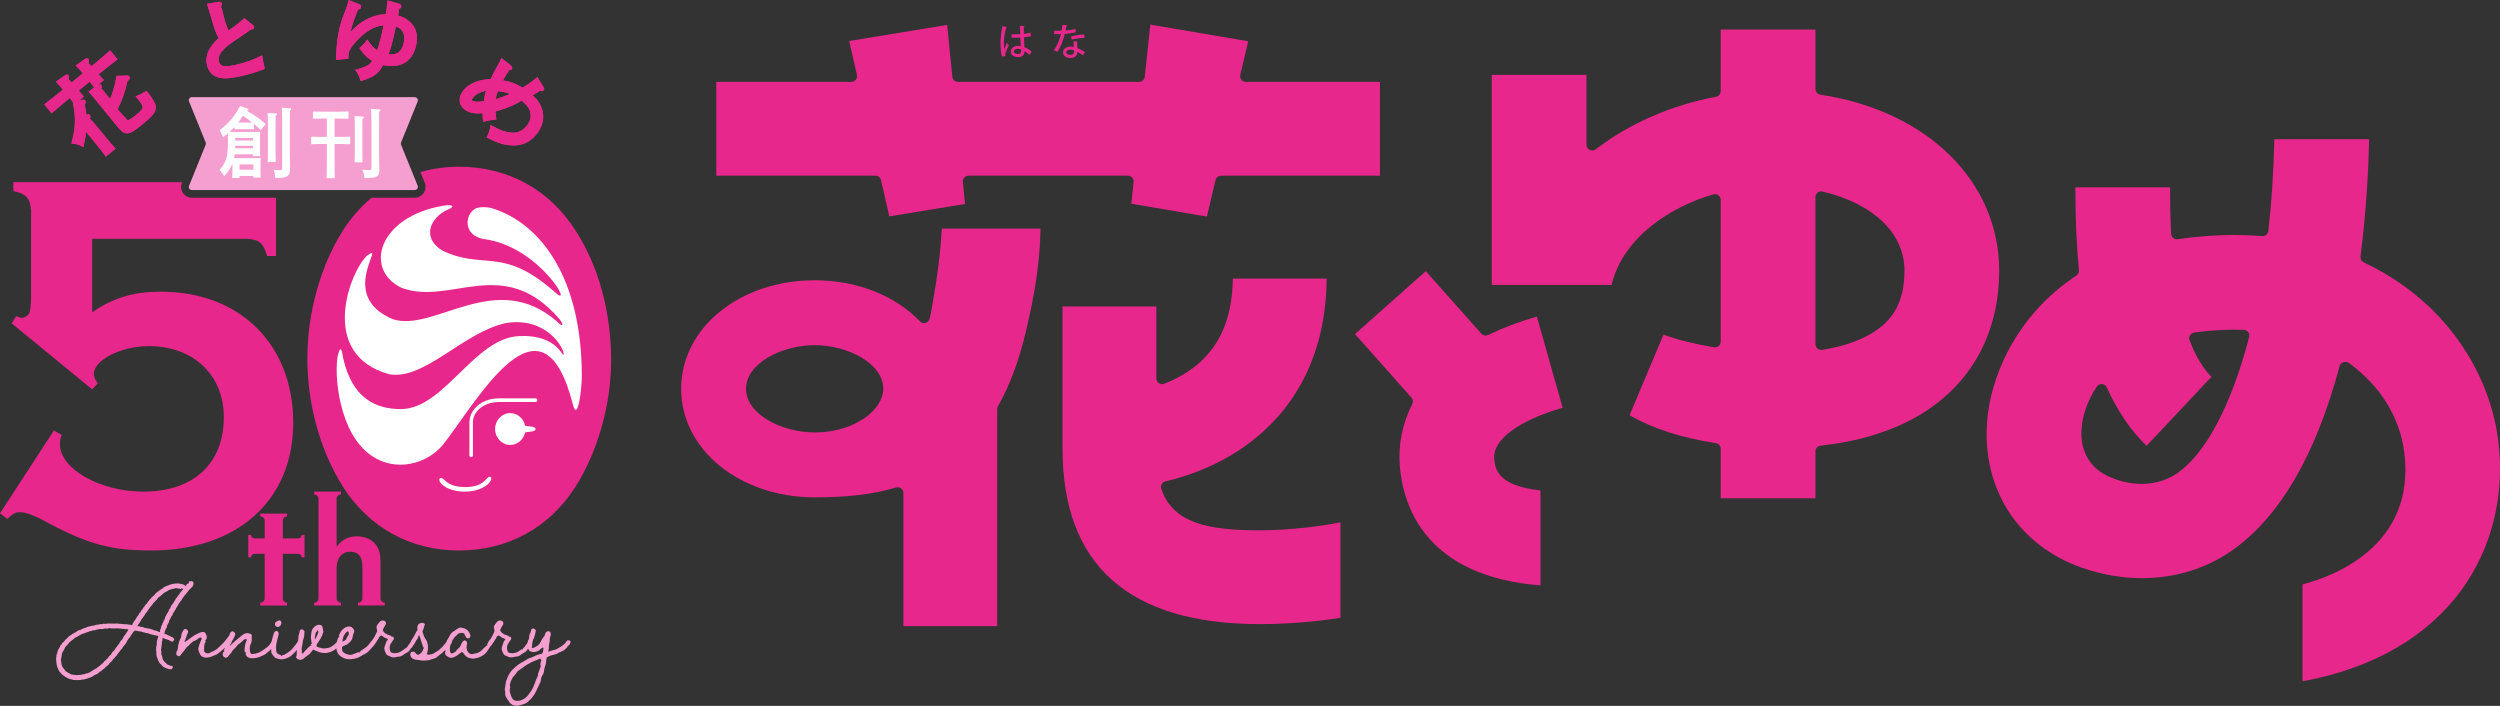
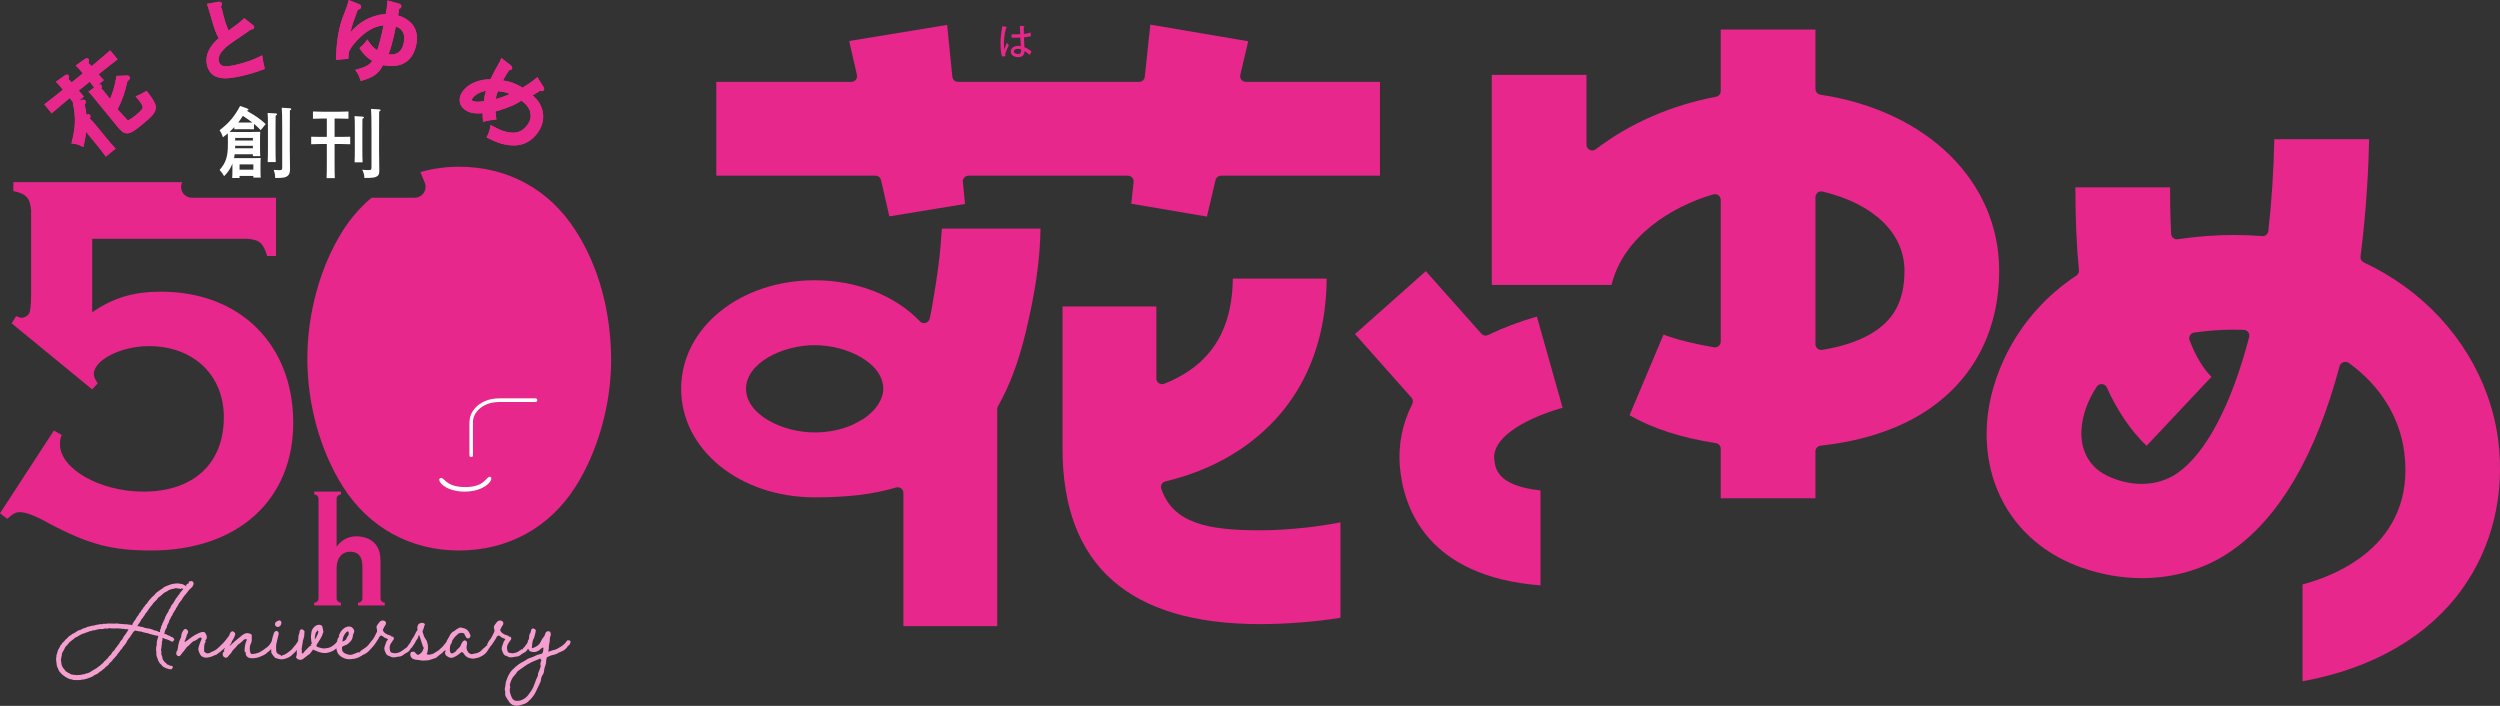
<svg xmlns="http://www.w3.org/2000/svg" id="_レイヤー_2" width="572.755" height="161.717" viewBox="0 0 572.755 161.717">
  <rect x="0" y="0" width="572.755" height="161.717" fill="#333333" stroke="none" />
  <defs>
    <style>.cls-1{fill:#f49fd0;}.cls-2{fill:#fff;}.cls-3{fill:#e7278b;}</style>
  </defs>
  <g id="_レイヤー_11">
    <g>
      <g>
        <g>
          <path class="cls-1" d="m40.761,138.684l.149-.311.415-.583.28-.317.17-.313.194-.304.436-.571.266-.291.64-.832s.512-.479.512-.479c.003-.002.246-.259.249-.261.014-.014.183-.342.194-.36.003-.012.104-.346.107-.358.014-.045-.111-.363-.131-.408-.024-.055-.367-.168-.425-.183h-.003c-.048,0-.509.13-.536.135l-.055.401-.37.142c-.007.007-.225.282-.232.291l.086.253-.353-.225-.374-.201-.422-.138-.356-.031-.457-.097-.363.045-.405.016-.771.159-.377.125-1.1.438-.595.45-.325.202-.951.683-.284.289-.208.272-.602.522-.225.282-.27.282-.259.308-.387.588-.353.308-.135.291-.322.329-.111.289-.339.336-.1.289-.329.327-.138.311-.481.635-.17.325-.19.301-.256.323-.387.642.017.253-.436-.14-.36-.019-.398-.071-.765-.036-.765-.071-.346-.016-.45-.093-.349.054-1.539-.021-.405.019-.311.064-.477-.047-.291.118-.436-.016-.353.078-.394.05-.384.088-.329.104-.387.048-.387.078-.342.099-.439.088-.294.175-.778.232-.273.189-.778.249-.609.425-.301.175-.412.178-.259.227-.346.211-.329.265-.204.265-.336.261-.453.54-.367.304-.135.291-.318.342-.118.322-.211.332-.194.374-.194.713-.156.429v.344l-.083.425.028.396.135,1.11.104.41.163.304.138.367.197.375.519.564.291.256.63.453.318.154.36.206.381.125.332.045.425.144.353-.012s.377.033.384.033.363-.029.363-.029l.45.012.304-.107.419-.012.751-.195,1.076-.387.374-.189.253-.214.73-.329.304-.242.232-.22.401-.211.211-.24.374-.235.235-.27.249-.235.346-.24.284-.303.159-.277.298-.244.329-.304.131-.28.329-.28.187-.272.332-.304.166-.306.221-.284.277-.311.156-.284.301-.292.218-.317.173-.289.284-.299.453-.64.138-.317.387-.595.311-.323.138-.301.253-.31.387-.617.422-.284.391.114.74.123.315.028.405.171.329.045.412.135h.301l.391.192.356.071,1.055.282.553.048-.028.318-.131.377-.19.797.021.351-.038.349-.104.41-.021.391.003.415.062.325-.007.381.024.419.118.374.138.306.107.401.394.709.259.202.239.298.308.301.695.337.716.204.512.019.322-.55c-.035-.029-.336-.268-.381-.27l-.291.019-.367-.22-.28-.069-.28-.304-.27-.214-.232-.272-.194-.277-.125-.317-.066-.422-.128-.334-.086-.298.038-.464-.1-.306.028-.368.083-.417.017-.358.086-.438-.031-.329.131-.412.045-.346-.097-.235.298.066.394.208.318.036.363.175.294.073.367.247c.052.016.253.054.377.054.048,0,.086-.005.1-.021l.294-.557-.398-.405-.308-.085-.387-.265-.318-.073-.356-.208-.37-.173-.225.14.114-.367.055-.336.107-.313.214-.348.163-.384.048-.311.381-.704.086-.339.138-.318.208-.348.107-.289.294-.368.069-.306.228-.325.159-.299.256-.342.121-.308.221-.318.197-.336Zm-11.876,6.419l-.201.296-.249.306-.221.346-.114.299-.512.588-.19.327-.138.278-.311.313-.138.282-.304.311-.163.301-.201.268-.301.28-.246.325-.131.285-.592.56-.118.273-.332.263-.194.251-.356.268-.187.275-.256.242-.318.247-.211.237-.349.204-.536.446-.36.173-.298.192-.353.19-.263.209-.619.292-.436.069-.28.144-.384.054-.681.135-.408-.002-.311.055-.377-.055-.342-.024-.65-.111-.346-.228-.291-.112-.318-.253-.253-.107-.221-.346-.232-.246-.197-.278-.159-.31-.121-.308-.059-.349-.038-.387-.076-.294.114-.725.104-.403.01-.327.104-.315.218-.339.353-.666.128-.294.54-.553.432-.552.329-.232.259-.23.36-.234.208-.244.699-.344.298-.199.64-.346.74-.235.311-.145.412-.107.263-.157.45-.052.277-.142.432-.026.353-.106.702-.164.37-.029.422.016.675-.147.47.047.308-.106.363.012.412.05.349-.017.436.038.304-.076.415.073.336-.012.415.083.322-.012.443.109.318-.042.412.081-.56.893Zm11.436-8.017l-.553.976-.211.296-.287.342-.287.65-.294.374-.08.329-.187.313-.242.349-.145.329-.218.387-.055.32-.221.368-.104.322-.218.379-.086.322-.218.405-.042.334-.166.387-.059.318.031.216-.301-.036-.374-.189-.381-.112-.336-.071-.384-.175-.768-.22-.356-.028-.713-.161-.425-.178-.342-.019-.394-.121-.381-.067-.253.266.256-.332.145-.306.256-.317.394-.652.142-.284.308-.317.156-.296.273-.339.107-.284.315-.304.187-.315.63-.898.519-.595.159-.282.841-.822.18-.289.235-.239.339-.227.574-.495.225-.235.681-.351.571-.375.381-.099.318-.111.415-.057.322-.119.647.073c.007.002.637.119.643.119l.059-.192.453.194-.298.301-.197.291-.294.325-.128.289-.329.323-.128.294-.308.315Z" />
          <path class="cls-1" d="m63.586,143.634s.052.002.055.002c.211,0,.422-.104.578-.287.19-.216.277-.514.235-.799-.045-.249-.249-.429-.488-.429-.035,0-.37.142-.401.161,0,0-.329.192-.332.192-.128.128-.27.32-.218.671.045.242.27.439.571.489Z" />
          <path class="cls-1" d="m130.61,146.797c-.031-.069-.505-.121-.581-.121-.239.237-.384.42-.495.6-.156.185-.259.306-.63.59-.048.059-.291.247-1.404.861-.149.074-.481.157-.976.28l-.899.322c.007-.021.111-.867.111-.867-.031-.294.028-.631.111-1.036.062-.265.118-.514.118-.901-.003-.275-.007-.512.149-.775.093-.232.107-.538-.055-1.003-.017-.028-.381-.131-.408-.147-.249,0-.488.126-.637.339-.024.033-.131.311-.131.353-.09.31-.145.413-.253.543-.315.358-.536.714-.747,1.193-.28.624-.775,1.069-1.743,1.417l-.325.071.069-.36c0-.533.055-.913.225-1.55.253-.363.36-.796.484-1.302.073-.291.107-.434.17-.912-.017-.047-.121-.285-.619-.417-.266,0-.432.175-.498.536-.028.259-.083.425-.194.593-.152.225-.232.489-.232.962,0,.31,0,.322-.221.628l-.166.579c0,.006,0,.012,0,.018-.062.092-.118.17-.194.29-.021.022-.242.287-.253.317-.083.253-.342.46-.609.649l.114.164-.467.086c-.138.138-.277.223-.446.301-.031,0-.325.235-.353.249-.488.244-.879.275-1.19.327-.024-.012-.346-.052-.374-.054-.598-.029-.775-.189-.858-.789-.125-.586-.021-1.074.398-1.638.073-.1.156-.221.197-.308.118-.173.176-.263.311-.427.059-.168-.017-.547-.28-.659l-.111.171-.246-.308c-.007-.003-.346-.118-.356-.119-.605-.144-1.197-.528-1.404-.913-.152-.277-.135-.342-.021-.517.142-.367.318-.681.557-.989.042-.052.09-.403.073-.465-.059-.195-.197-.351-.353-.403-.159-.062-.304-.093-.443-.093-.339,0-.581.195-.868.586l-.322.446c-.183.225-.232.514-.135.801.135.509.097.716-.01.887-.069.119-.142.268-.301.604-.28.564-.408.79-.63,1.074-.207.162-.315.418-.553.877-.05.081-.112.154-.153.235l.168.086-.14.094s.004.004.005.005l-.25.159c-.142.223-.342.37-.592.552l-.394.394c-.598.624-1.218.716-1.747.797-.187.062-.37.092-.529.123-.381-.055-.726-.273-.875-.569-.315-.457-.387-.941-.246-1.526.08-.161.062-.325.021-.711,0-.111-.387-.384-.498-.384-.304.112-.47.237-.751.761-.007.01-.145.349-.149.361-.187.434-.401.63-.598.773-.211.175-.356.323-.519.588-.17.223-.464.372-.882.545-.201,0-.412-.144-.457-.457,0-.01-.062-.349-.066-.36l.035-.424c0-.41.017-.668.398-1.212.017-.029.09-.322.09-.355,0-.123.031-.18.429-.716.104-.176.232-.325.408-.465.17-.135.253-.211.356-.351.225-.258.571-.389,1.01-.389.464.031.585.145.661.322,0,.182.083.265.266.521.038.253.235.425.598.425.014,0,.028,0,.038-.002.221-.055.398-.265.446-.553,0-.208-.048-.306-.218-.64-.36-.763-.913-1.148-2.034-1.302-.225,0-.415.073-.65.247-.017.014-.291.163-.304.182-.242.14-.301.189-.349.289-.536.268-.768.417-1.107.944-.225.483-.481.901-.73,1.304-.037.049-.088.203-.095.302-.447.636-1.007,1.276-1.42,1.589-.038.074-.159.182-.45.41l-.893.562c-.301.218-.706.311-1.183.42l-.605-.111c.377-.858.415-1.887.111-2.797-.038-.192-.107-.304-.36-.699-.156-.221-.304-.495-.356-.637-.024-.142-.066-.242-.173-.533-.218-.521-.201-.681-.003-1.02.086-.199.125-.351.176-.569.028-.168.052-.242.204-.552,0-.08-.111-.365-.581-.403-.318,0-.761.111-.969.427-.125.201-.235.607-.187.856.066.195.09.294.031.368-.304.403-.342.481-.643,1.14-.145.277-.298.578-.56.913-.151.189-.264.414-.357.684-.094.128-.202.288-.335.499-.021.022-.242.287-.253.317-.069.208-.246.394-.543.617-.138.036-.228.116-.419.282-.138.138-.277.223-.446.301-.031,0-.325.235-.353.249-.488.244-.879.275-1.19.327-.024-.012-.346-.052-.374-.054-.598-.029-.775-.189-.858-.789-.125-.586-.021-1.074.398-1.638.069-.099.152-.218.197-.308.118-.173.176-.263.311-.427.059-.168-.017-.548-.28-.659l-.111.171-.246-.308c-.01-.003-.346-.118-.356-.119-.605-.144-1.197-.528-1.404-.913-.152-.277-.135-.342-.021-.517.142-.367.318-.681.557-.989.042-.052.09-.403.073-.465-.059-.195-.197-.351-.353-.403-.163-.062-.308-.093-.443-.093-.342,0-.581.195-.868.586l-.322.446c-.183.225-.232.514-.135.801.135.509.097.716-.01.887-.069.119-.142.268-.301.604-.284.564-.412.79-.633,1.076-.108.086-.191.205-.278.359-.065.068-.139.132-.179.196l-.484.617c-.401.491-.796.735-1.225,1.001-.301.19-.467.315-.664.464l-.014.261-.36-.036c-.145.026-.27.078-.598.209,0,.002-.329.133-.332.133-.349.159-.654.266-.996.266-.304,0-.643-.085-1.055-.265-.432-.202-.664-.422-.771-.697-.138-.922-.111-.932.65-1.216.232-.076.332-.135.557-.265.543-.448,1.104-.913,1.214-1.82,0-.156.055-.358.166-.643.363-.569.045-.993-.225-1.261-.225-.225-.436-.32-.82-.323-.474,0-.889.182-1.384.609-.336.301-.605.699-.796,1.169-.038.076-.131.277-.176.469l.194.047-.342.334c-.143.284-.197.565-.233.85-.1.116-.19.196-.306.352-.138.161-.19.221-.346.322-.422.33-1,.784-1.695.789-.208.055-.419.085-.63.085-.37,0-.664-.085-1.09-.221-.346-.04-.598-.211-.671-.36l.156-.415c.571-.87,1.28-1.951,1.325-2.51.131-.135.156-.323.086-.522-.035-.272-.069-.51-.166-.854-.045-.308-.204-.481-.744-.55-.55,0-1.048.296-1.449.861-.259.391-.287.526-.329.835,0,.009-.059.438-.059.446-.1.562-.073.944.014,1.558l.055.432.19-.061-.374.531.18.088-.405.218-.716.714c-.263.258-.498.491-.761.867-.052.031-.28.118-.322.142l-.017-.868c-.028-.147-.028-.206-.031-.323,0,0,.201-1.148.201-1.161.031-.476.125-.784.239-1.123.09-.304.183-.621.183-1.142l.035-.467c.01-.086-.156-.272-.235-.308-.035-.031-.277-.211-.325-.211-.384,0-.56.296-.56.495,0,.125-.021.261-.118.548-.142.36-.18.592-.173,1.015-.041.217-.045.449-.068.669-.033.05-.072.083-.102.151-.246.432-.464.683-.654.903-.173.175-.277.311-.408.51-.322.419-.751.74-1.169,1.038-.529.398-.854.56-1.252.616l-.135.213-.318-.253-.346-.144c-.405-.173-.605-.439-.63-.844-.062-.723-.035-1.294.093-1.797l.491-2.122c.003-.014-.097-.339-.097-.355-.107-.161-.277-.258-.446-.258-.055,0-.315.126-.353.164-.145.145-.253.356-.277.534-.189.57-.344,1.14-.449,1.715-.008.009-.009.009-.018.018-.342.652-.647,1.022-1.124,1.372-.737.576-1.249.898-1.743,1.147-.515.199-1,.313-1.553.356-.242,0-.491-.201-.526-.701-.073-.631-.093-.822.1-1.486.27-.434.37-.962.294-1.522.062-.666.059-.903-.626-1.034l-.381-.064c-.266,0-.505.102-.758.211l-.401.259-.377.318c-1.003.761-1.488,1.23-2.356,2.053h-.201l.384-.448c.142-.429.214-.643.571-1.169.062-.059.097-.142.336-.775.121-.242-.042-.579-.266-.718-.163-.099-.27-.152-.387-.152-.052,0-.284.144-.322.182-.111.112-.263.419-.381.811-.419.611-1.283,1.704-1.775,2.095l-.519.522c-.329.327-.643.619-1.245.905l-.439.202c-.336.178-.678.361-.976.361-.152,0-.28-.047-.432-.164-.353-.19-.353-.206-.353-.607-.007-.706-.014-1.372.394-2.051l-.173-.104.315-.375c.176-.391.093-.829-.239-1.327-.107-.18-.27-.296-.515-.296-.021,0-.042,0-.062.002-.505.033-.996.28-1.702.643-.346.202-.502.294-.82.509l-.56.425c-.315.253-.439.348-.605.446-.138.092-.298.149-.422.33q-.163-.187.059-.529c.042-.085.086-.208.211-.555.163-.557.253-.797.415-1.091.111-.278.01-.458-.208-.675-.09-.088-.225-.206-.394-.206-.062,0-.329.176-.363.227-.422.564-.595,1.034-.595,1.622,0,.092-.031.15-.208.46-.18.334-.277.728-.439,1.382-.048.183-.073.355-.073.484-.066.533-.093.675-.225.853-.135.183-.204.502-.156.804.08.234.304.425.612.425.017,0,.031-.002.048-.002.242-.061.412-.337.702-.759.173-.145.339-.37.63-.765.28-.438.46-.617.692-.79.166-.109.325-.275.637-.6.142-.138.204-.201.353-.322.09-.111.298-.227.54-.296.28-.107.391-.183.571-.322.118-.144.349-.258.706-.443l.356.176-.391,1.01c-.135.334-.27.735-.36,1.109-.083.211-.083.528.048.87.235.659.419,1.18,1.155,1.389.187.057.363.083.55.083.183,0,.384-.026.841-.133.259-.066.484-.121.848-.306.09-.067.242-.128.37-.157.19,0,.381-.147.647-.372l.342-.261c.218-.088.342-.228.457-.37.1-.102.183-.161.336-.275.18-.133.329-.265.453-.396-.083.208-.176.441-.28.711l.166.111-.342.268c-.086.171-.097.403-.031.637.069.24.208.429.692.593.073,0,.408-.161.443-.223.121-.209.308-.396.56-.662.166-.189.228-.261.336-.441.111-.282.415-.586.671-.846,0,0,.294-.294.294-.296.107-.107.218-.247.277-.339.149-.182.228-.263.488-.424.401-.303.733-.571,1.065-.939.1-.067.211-.114.374-.114.097,0,.208.016.349.055-.477.989-.512,1.512-.578,2.567,0,.031.073.355.086.382l.18-.088.003.547c.149.514.522.815,1.124.896l.374.014c.768,0,1.522-.183,2.145-.512.218-.061.45-.197.74-.365.204-.083.325-.175.474-.355.111-.112.194-.192.322-.261.284-.216.475-.418.658-.618l.016.815c.235.436.505.813.758,1.057.107.17.239.216.782.341.263.1.522.149.799.149.47,0,.979-.138,1.647-.45.384-.19.823-.545,1.259-1.012.277-.259.448-.479.645-.711-.019.177-.061.361-.043.547.031.389.003.557-.076.809-.086.171-.1.327-.048.467.021.052.332.311.384.332.211.085.398.126.564.126.27,0,.509-.1.775-.318l.47-.367c.246-.221.398-.32.616-.465.259-.149.346-.239.495-.488.014-.012.298-.353.308-.367.024-.021.214-.315.225-.344l1.079.455c.37.164,1.007.339,1.674.339.235,0,.46-.021.927-.149.394-.126.733-.235,1.079-.465.155-.097.368-.257.609-.454.018.291.085.605.276,1.036.47.837,1.574,1.446,2.629,1.446l.47-.019c.844-.09,1.398-.149,2.359-.745.093-.114.27-.195.643-.367.457-.195.875-.522,1.297-1.015.159-.163.315-.322.398-.432.132-.132.221-.232.291-.331.161-.144.297-.333.512-.644l.816-1.244c.059-.261.228-.493.55-.631.145,0,.322.099.661.396.107.086.204.163.453.218.318.107.387.178.457.282l-.353.472-.425,1.209c-.176.502.038.96.266,1.448.156.393.477.64.789.643.325.23.664.342,1.031.342.246,0,.502-.048.955-.152.425-.021.706-.033,1.221-.387.17-.197.401-.313.578-.401.173-.076.263-.131.446-.256.18-.061.536-.488.602-.656.09-.18.104-.213.453-.505.094-.093.148-.219.182-.392.047-.029.107-.062.119-.076.015-.018.024-.046.039-.065.087-.07.152-.181.191-.317.062-.106.137-.195.188-.312.125-.253.183-.37.301-.517.156-.194.194-.317.401-.635l-.1-.209.277-.19c.028.109.066.244.187.547.048.173.093.334.19.583.17.559.363,1.15.56,1.707l.19-.067-.228.474c-.121.486-.429.896-1.117,1.256-.145,0-.287-.054-.536-.304l-.284-.344c-.048-.036-.118-.08-.291-.08-.086,0-.201.01-.353.04-.363,0-.363.47-.363.624,0,.026.042.327.052.351.256.51.509.718,1.276.829.45.033.868.097,1.38.192.014.002.024.003.038.003.01,0,.017,0,.028-.002.218-.029.439-.029.861-.038.46-.026.692-.04.955-.171.18-.076.377-.131.688-.22.488-.128.744-.239,1.09-.614.17-.14.336-.278.498-.387.46-.282.664-.495.778-.721.094,0,.199-.091.291-.186.002.016-.005.027-.004.043l.201-.024-.17.465c-.048.403.166.624.401.803.363.28.688.412,1.024.412.287,0,.585-.099.848-.277.173-.043.329-.161.633-.365,0,0,.858-.661.948-.72l.294.216c.526.79.854,1.15,2.062,1.33h.325c.014,0,.713-.128.713-.128.37-.083.664-.149,1.38-.585.432-.251.643-.439.91-.806l.841-1.274c.08-.074.163-.164.246-.275.058-.042.132-.142.205-.288.016-.024.026-.036.044-.061l.816-1.244c.059-.261.228-.493.55-.631.145,0,.322.099.661.396.107.086.204.163.453.218.318.107.387.178.453.284l-.349.47-.425,1.209c-.176.502.038.96.266,1.448.156.393.477.64.789.643.325.23.664.342,1.031.342.246,0,.502-.048.955-.152.425-.021.706-.033,1.221-.387.17-.197.401-.313.578-.401.176-.078.266-.135.439-.256.183-.059.54-.486.609-.656.029-.059.057-.096.085-.138.018.077.022.122.043.207l.19-.066.042.336c.301.195.668.299,1.059.299.526,0,1.038-.187,1.574-.718.221-.221.377-.308.598-.336.052.074,0,.458-.055.884-.055.382-.197.538-.56.616-.661.138-.934.247-1.235.413-.218.126-.533.249-.976.41-.585.194-.813.301-1.107.522-.131.106-.336.228-.543.332-.816.36-1.643.976-2.608,1.935-.799.801-1.204,1.846-1.526,2.916,0,.194-.031.37-.093.768-.131.529-.18.877-.059,1.2.048.118.052.208.021.481,0,.282,0,.503.086.678.01.019.194.318.208.334.145.266.294.543.436.664.062.149.163.291.294.474.356.436.809.661,1.474.726.007.002.135.009.142.009.291,0,.616-.088,1.228-.261.436-.128.889-.261,1.297-.611.924-.794,1.571-1.64,1.975-2.581l.349-.765c.09-.206.152-.348.266-.531.211-.394.443-.865.481-1.446.028-.258.114-.489.287-.784.266-.367.398-.735.398-1.131,0-.272.1-.56.183-.809.152-.398.311-.868.273-1.41l.097-.41c.028-.361.055-.381.342-.486l.502-.228c.131-.062.266-.126.436-.142.145,0,.899-.234,1.135-.346.183-.157.498-.313.865-.425.609-.272.861-.415,1.097-.694.007-.003.28-.253.287-.258.055-.211.28-.391.387-.479.159-.126.214-.206.287-.306.017-.019.138-.342.145-.367.042-.216,0-.386-.083-.451Zm-52.07-.375c.062-.422.118-.593.342-.95.156-.315.242-.42.529-.683.069-.086.145-.13.221-.13l.083.009c.156,0,.19.211.19.55,0,.17-.038.289-.322.656-.086.144-.159.256-.225.458-.08.244-.342.491-.962.659.066-.164.104-.358.142-.569Zm-6.23-1.302c.028-.168.048-.228.439-.631l.08-.218v.201l.104.131c-.007.019-.042.367-.042.387,0,.251-.699,1.392-.73,1.52-.104-.138.017-.982.149-1.391Zm51.544,6.666c-.017.029-.066.387-.066.42.128.225.142.355-.073.969l-.194.483c-.163.358-.315.697-.284,1.159-.266.467-.47,1.001-.637,1.5-.194.548-.291.806-.419,1.095-.294.652-.713,1.207-1.249,1.918-.332.424-.789.766-1.36,1.019-.322.147-.602.218-1.173.22-.55,0-.965-.284-1.207-.891-.277-.706-.515-1.316-.363-1.979.062-.064.104-.291.062-.367-.125-.227-.138-.387.111-1.138.208-.562.391-.955.875-1.47.291-.322.405-.47.56-.744.038-.095.214-.234.387-.37l1.249-.887c.439-.346.972-.628,1.467-.891l.384-.194c.422-.194.969-.42,1.705-.688l.131-.234v.201l.263.31c0,.088-.017.15-.173.56Z" />
        </g>
        <g>
          <g>
            <path class="cls-3" d="m131.866,52.83c-5.981-9.416-15.522-14.633-26.72-14.633-3.063,0-6.02.423-8.831,1.218l1,2.464c.311.766.218,1.635-.242,2.321-.464.687-1.235,1.097-2.062,1.097h-9.883c-2.5,2.085-4.716,4.605-6.574,7.532-5.092,8.015-8.143,18.831-8.143,29.264,0,10.561,2.927,21.121,8.143,29.392,5.978,9.416,15.522,14.633,26.592,14.633,11.198,0,20.738-5.217,26.72-14.633,5.088-8.015,8.143-18.831,8.143-28.884,0-11.07-2.799-21.503-8.143-29.772Z" />
            <path class="cls-3" d="m36.897,66.827c-6.362,0-10.942,1.399-15.774,4.706v-16.823h35.624c2.799.254,3.563,1.019,4.456,3.945h2.034v-13.358h-19.28c-.82,0-1.581-.405-2.037-1.084-.46-.68-.55-1.539-.242-2.299l.074-.181H3.055v2.036c3.051.637,3.816,1.654,4.072,4.452v19.114q0,3.817-.512,4.58c-.38.509-1.017.891-1.653.891-.253,0-.637-.126-1.273-.382l-1.017,1.655,18.452,15.141,1.27-1.401c-.637-.891-.889-1.526-.889-2.162,0-3.181,6.234-6.362,12.595-6.362,10.181,0,17.179,6.616,17.179,16.286,0,10.687-6.998,17.049-18.452,17.049-9.925,0-19.085-5.217-19.085-10.816,0-.763,0-1.145.384-2.162l-1.782-1.019L0,117.594l1.653,1.273c1.273-1.145,1.91-1.527,2.927-1.527,1.273,0,3.435.763,6.362,2.418,9.288,4.962,14.633,6.362,23.665,6.362,19.721,0,32.573-11.452,32.573-29.266,0-17.94-12.215-30.027-30.283-30.027Z" />
          </g>
          <g>
-             <path class="cls-3" d="m68.333,123.347h-3.547v-4.049c0-.541.439-.98.98-.98h0v-.657h-6.139v.657h.033c.541,0,.98.439.98.98v4.049h-2.325c-.434,0-.786-.352-.786-.786h0s-.657,0-.657,0v5.12h.657v-.012c0-.434.352-.786.786-.786h2.325v10.2c0,.541-.439.98-.98.98h-.033v.657h6.139v-.657h0c-.541,0-.98-.439-.98-.98v-10.2s3.547,0,3.547,0c.434,0,.786.352.786.786v.012h.657v-5.12h-.657c0,.434-.352.786-.786.786Z" />
            <path class="cls-3" d="m88.158,138.062c-.541,0-.98-.439-.98-.98v-8.263c0-1.427-.138-2.888-1.156-4.146-1.156-1.427-3.059-1.801-4.35-1.801-2.379,0-3.772,1.291-4.554,2.379v-10.982c0-.541.439-.98.98-.98h.018v-.657h-6.139v.657h.016c.541,0,.98.439.98.98v22.813c0,.541-.439.98-.98.98h-.016v.657h6.139v-.657h-.018c-.541,0-.98-.439-.98-.98v-6.53c0-.849.033-1.902.644-2.855.614-.917,1.462-1.291,2.549-1.291.408,0,1.291.069,1.938.747.746.782.782,2.073.782,2.889v7.04c0,.541-.439.98-.98.98h-.033v.657h6.139v-.657h0Z" />
          </g>
          <g>
            <g>
              <path class="cls-3" d="m24.055,35.624c-.543-.761-1.183-1.577-2.176-2.792l-2.159-2.627c-.09.998-.256,1.873-.529,3.122l-.083.374-.342-.166c-.816-.396-1.104-.502-2.069-.626l-.336-.043.083-.329c.868-3.463.934-5.602.277-8.806l-.059-.273.073-.021c-.194-.275-.432-.592-.751-.984l-.688.564c-.906.742-2.359,1.989-3.217,2.748l-.235.208-1.695-2.067.249-.189c.868-.656,2.373-1.835,3.328-2.617l.688-.564c-.681-.825-1.135-1.347-1.346-1.546l-.266-.253,2.152-1.531.387-.123c.145,0,.27.061.36.171.201.239.114.573-.014.898l.747.726,2.529-2.074c-.661-.803-1.11-1.321-1.349-1.519l-.298-.251,2.204-1.572.391-.118c.142,0,.27.059.356.166.204.244.107.585-.031.917l.751.72.799-.656c1.034-.848,2.422-2.039,3.217-2.747l.235-.208,1.695,2.065-.249.19c-.899.681-2.325,1.794-3.328,2.615l-.771.633c.422.505.733.856.972,1.086l.242.235-1.321,1.081.353-.118c.142,0,.266.059.356.164.194.242.121.54.01.873l.384.272,1.633,2.038c.692-1.655,1.09-3.072,1.429-5.04l.042-.24s2.397-.086,2.418-.086c.163,0,.381.019.533.201.37.455-.145.879-.457,1.131-.481,2.345-1.183,4.312-2.245,6.412l2.083,2.262c.149.178.253.268.311.268.436-.18,1.148-.669,1.827-1.225,1.394-1.142,1.539-1.583,1.536-1.719.01-.374-.301-.936-.951-1.733l-.678-.823.377-.156c.664-.277,1.18-.538,1.92-.982l.232-.14.163.216c1.712,2.25,2.214,3.189,1.813,4.319-.339.887-.948,1.524-3.252,3.411-1.429,1.171-2.363,1.806-3.2,1.806-.789,0-1.398-.55-2.124-1.441l-4.445-5.424c-1.045-1.273-1.615-1.97-2.048-2.43l-.239-.251,1.304-.931-.131-.201c-.214-.317-.502-.675-.893-1.155l-2.501,2.05c.422.51.74.868.965,1.112l.218.235-1.148.937.716-.204c.093-.007.173-.012.242-.012.336,0,.443.09.509.166.256.32.09.588-.142.958.218.931.336,1.645.391,2.366l.073-.05.387-.118c.142,0,.27.059.356.166.194.23.1.55.014.858.695.713,1.204,1.337,1.436,1.615l1.906,2.326c1.02,1.242,1.785,2.147,2.304,2.678l.232.235-2.252,1.846-.187-.263Z" />
              <path class="cls-3" d="m24.055,35.624c-.543-.761-1.183-1.577-2.176-2.792l-2.159-2.627c-.09.998-.256,1.873-.529,3.122l-.083.374-.342-.166c-.816-.396-1.104-.502-2.069-.626l-.336-.043.083-.329c.868-3.463.934-5.602.277-8.806l-.059-.273.073-.021c-.194-.275-.432-.592-.751-.984l-.688.564c-.906.742-2.359,1.989-3.217,2.748l-.235.208-1.695-2.067.249-.189c.868-.656,2.373-1.835,3.328-2.617l.688-.564c-.681-.825-1.135-1.347-1.346-1.546l-.266-.253,2.152-1.531.387-.123c.145,0,.27.061.36.171.201.239.114.573-.014.898l.747.726,2.529-2.074c-.661-.803-1.11-1.321-1.349-1.519l-.298-.251,2.204-1.572.391-.118c.142,0,.27.059.356.166.204.244.107.585-.031.917l.751.72.799-.656c1.034-.848,2.422-2.039,3.217-2.747l.235-.208,1.695,2.065-.249.19c-.899.681-2.325,1.794-3.328,2.615l-.771.633c.422.505.733.856.972,1.086l.242.235-1.321,1.081.353-.118c.142,0,.266.059.356.164.194.242.121.54.01.873l.384.272,1.633,2.038c.692-1.655,1.09-3.072,1.429-5.04l.042-.24s2.397-.086,2.418-.086c.163,0,.381.019.533.201.37.455-.145.879-.457,1.131-.481,2.345-1.183,4.312-2.245,6.412l2.083,2.262c.149.178.253.268.311.268.436-.18,1.148-.669,1.827-1.225,1.394-1.142,1.539-1.583,1.536-1.719.01-.374-.301-.936-.951-1.733l-.678-.823.377-.156c.664-.277,1.18-.538,1.92-.982l.232-.14.163.216c1.712,2.25,2.214,3.189,1.813,4.319-.339.887-.948,1.524-3.252,3.411-1.429,1.171-2.363,1.806-3.2,1.806-.789,0-1.398-.55-2.124-1.441l-4.445-5.424c-1.045-1.273-1.615-1.97-2.048-2.43l-.239-.251,1.304-.931-.131-.201c-.214-.317-.502-.675-.893-1.155l-2.501,2.05c.422.51.74.868.965,1.112l.218.235-1.148.937.716-.204c.093-.007.173-.012.242-.012.336,0,.443.09.509.166.256.32.09.588-.142.958.218.931.336,1.645.391,2.366l.073-.05.387-.118c.142,0,.27.059.356.166.194.23.1.55.014.858.695.713,1.204,1.337,1.436,1.615l1.906,2.326c1.02,1.242,1.785,2.147,2.304,2.678l.232.235-2.252,1.846-.187-.263Z" />
            </g>
            <g>
              <path class="cls-3" d="m51.355,17.943c-2.197-.083-3.487-1.088-3.947-3.072-.474-2.063.46-4.184,2.705-6.149-.726-1.237-.893-1.731-1.989-5.552-.125-.472-.242-.825-.446-1.467l-.263-.813s2.709-.495,2.726-.495c.405,0,.633.171.685.405.066.296-.107.55-.242.714l.259.595c.515,2.233.993,3.767,1.522,4.895,0,0,1.46-1.072,1.584-1.178,1.166-.877,1.404-1.059,1.802-1.472l.19-.195,2.038,1.607.253.336c.038.154-.007.273-.048.346-.118.192-.346.272-.813.382-.598.445-1.169.841-1.529,1.078-3.829,2.581-4.11,2.799-5.026,3.902-.588.683-.82,1.51-.647,2.271.18.777.661,1.093,1.654,1.093.55,0,1.256-.102,2.162-.311,2.238-.515,3.996-1.136,5.708-2.012l.374-.19.062.412c.138.896.17,1.107.481,2.454l.059.258-.246.092c-1.816.68-3.186,1.09-5.224,1.562-1.463.336-2.698.507-3.667.507l-.176-.002Z" />
              <path class="cls-3" d="m51.355,17.943c-2.197-.083-3.487-1.088-3.947-3.072-.474-2.063.46-4.184,2.705-6.149-.726-1.237-.893-1.731-1.989-5.552-.125-.472-.242-.825-.446-1.467l-.263-.813s2.709-.495,2.726-.495c.405,0,.633.171.685.405.066.296-.107.55-.242.714l.259.595c.515,2.233.993,3.767,1.522,4.895,0,0,1.46-1.072,1.584-1.178,1.166-.877,1.404-1.059,1.802-1.472l.19-.195,2.038,1.607.253.336c.038.154-.007.273-.048.346-.118.192-.346.272-.813.382-.598.445-1.169.841-1.529,1.078-3.829,2.581-4.11,2.799-5.026,3.902-.588.683-.82,1.51-.647,2.271.18.777.661,1.093,1.654,1.093.55,0,1.256-.102,2.162-.311,2.238-.515,3.996-1.136,5.708-2.012l.374-.19.062.412c.138.896.17,1.107.481,2.454l.059.258-.246.092c-1.816.68-3.186,1.09-5.224,1.562-1.463.336-2.698.507-3.667.507l-.176-.002Z" />
            </g>
            <g>
              <path class="cls-3" d="m82.541,18.276c-.28-.886-.502-1.349-.917-1.911l-.259-.351.422-.118c1.996-.552,2.826-.996,3.501-1.944-1.18-.709-2.051-1.562-2.795-2.728l-.138-.214.187-.171c.73-.662.903-.856,1.363-1.456l.256-.336.232.351c.723,1.083,1.097,1.488,2.041,2.115.308-.908.664-2.228,1.041-3.852.145-.635.273-1.244.398-1.871-2.152.251-3.961,1.276-5.978,3.371-1.014,1.04-1.82,2.185-1.961,2.788-.062.277-.086.566-.118,1.252l-.01.263-2.847.261.014-.342c.104-2.927.325-4.846.789-6.848.311-1.351.547-2.07,1.335-4.058.256-.63.381-.988.488-1.368.086-.278.173-.548.221-.766l.08-.342,2.411.963c.304.111.498.425.429.713-.086.355-.408.462-.747.526-.903,2.377-1.287,3.444-1.65,5.013-.017.067-.031.128-.042.187,1.031-1.221,2.065-2.076,3.324-2.771,1.398-.804,3.279-1.36,4.757-1.41.173-.818.325-1.913.381-2.757l.024-.368,2.757.768.342.27c.076.123.1.27.069.413-.062.272-.263.393-.567.545.045.291-.003.553-.069.905l-.1.553c1.46.405,2.729,1.276,3.421,2.245.896,1.282,1.117,2.821.681,4.706-.671,2.908-2.55,4.542-5.286,4.603h-.111c-.951,0-1.688-.074-2.172-.168-.906,1.858-2.252,2.819-4.829,3.539l-.28.078-.086-.277Zm7.015-5.793c1.588,0,2.515-.816,2.92-2.569.453-1.955-.197-3.337-1.785-3.84-.142.749-.367,1.788-.498,2.368-.349,1.508-.782,2.97-1.18,4.009.19.021.37.031.543.031Z" />
              <path class="cls-3" d="m82.541,18.276c-.28-.886-.502-1.349-.917-1.911l-.259-.351.422-.118c1.996-.552,2.826-.996,3.501-1.944-1.18-.709-2.051-1.562-2.795-2.728l-.138-.214.187-.171c.73-.662.903-.856,1.363-1.456l.256-.336.232.351c.723,1.083,1.097,1.488,2.041,2.115.308-.908.664-2.228,1.041-3.852.145-.635.273-1.244.398-1.871-2.152.251-3.961,1.276-5.978,3.371-1.014,1.04-1.82,2.185-1.961,2.788-.062.277-.086.566-.118,1.252l-.01.263-2.847.261.014-.342c.104-2.927.325-4.846.789-6.848.311-1.351.547-2.07,1.335-4.058.256-.63.381-.988.488-1.368.086-.278.173-.548.221-.766l.08-.342,2.411.963c.304.111.498.425.429.713-.086.355-.408.462-.747.526-.903,2.377-1.287,3.444-1.65,5.013-.017.067-.031.128-.042.187,1.031-1.221,2.065-2.076,3.324-2.771,1.398-.804,3.279-1.36,4.757-1.41.173-.818.325-1.913.381-2.757l.024-.368,2.757.768.342.27c.076.123.1.27.069.413-.062.272-.263.393-.567.545.045.291-.003.553-.069.905l-.1.553c1.46.405,2.729,1.276,3.421,2.245.896,1.282,1.117,2.821.681,4.706-.671,2.908-2.55,4.542-5.286,4.603h-.111c-.951,0-1.688-.074-2.172-.168-.906,1.858-2.252,2.819-4.829,3.539l-.28.078-.086-.277Zm7.015-5.793c1.588,0,2.515-.816,2.92-2.569.453-1.955-.197-3.337-1.785-3.84-.142.749-.367,1.788-.498,2.368-.349,1.508-.782,2.97-1.18,4.009.19.021.37.031.543.031Z" />
            </g>
            <g>
              <path class="cls-3" d="m117.67,33.324c-.65,0-1.36-.08-2.103-.235-1.166-.253-2.024-.581-3.826-1.467l-.273-.133.135-.272c.419-.841.592-1.368.716-2.171l.062-.417.374.195c1.951,1.019,2.252,1.131,3.234,1.372.585.138,1.097.206,1.564.206,1.263,0,2.238-.507,3.165-1.643.64-.784.931-1.671.841-2.567-.104-1.022-.681-1.987-1.671-2.795l-.412-.341c-1.159.737-1.93,1.1-3.338,1.631-1.346.498-1.84.657-2.639.848.038.41.187,1.527.187,1.527l.042.303-.304.035c-1.079.125-1.723.247-2.408.422l-.336.085-.038-.346c-.066-.661-.076-.981-.073-1.629-.381.038-.737.057-1.069.057-1.342,0-2.349-.313-3.169-.982-.657-.536-1.014-1.233-1.034-2.017-.017-.77.294-1.569.903-2.314,1.287-1.579,3.594-2.522,6.175-2.522.242-.531.467-1.012.726-1.498l1.373-2.494c.125-.22.166-.296.228-.488l.131-.413,2.172,1.707c.495.401.356.721.232.877-.142.17-.329.247-.588.247-.55.78-1.045,1.619-1.411,2.335,1.629.232,2.747.649,4.507,1.655,1.29-.809,2.11-1.337,3.089-2.179l.266-.228,1.453,2.294c.204.358.118.585.01.713l-.09.109-.367.097c-.121,0-.259-.026-.439-.083-.18.173-.374.284-1.121.73-.069.047-.519.287-.519.287,1.204,1.091,1.809,2.008,2.183,3.267.581,1.93.111,3.961-1.328,5.718-1.384,1.695-3.089,2.518-5.213,2.518Zm-6.303-12.524c-1.318.24-2.342.773-2.982,1.555-.145.18-.415.51-.235.657.232.192.692.296,1.297.296.439,0,.944-.054,1.494-.163-.059-.676.138-1.543.425-2.345Zm2.678.156c-.218.573-.394,1.24-.491,1.74,1.048-.278,2.311-.733,3.279-1.178-.861-.353-1.667-.528-2.771-.614l-.017.052Z" />
              <path class="cls-3" d="m117.67,33.324c-.65,0-1.36-.08-2.103-.235-1.166-.253-2.024-.581-3.826-1.467l-.273-.133.135-.272c.419-.841.592-1.368.716-2.171l.062-.417.374.195c1.951,1.019,2.252,1.131,3.234,1.372.585.138,1.097.206,1.564.206,1.263,0,2.238-.507,3.165-1.643.64-.784.931-1.671.841-2.567-.104-1.022-.681-1.987-1.671-2.795l-.412-.341c-1.159.737-1.93,1.1-3.338,1.631-1.346.498-1.84.657-2.639.848.038.41.187,1.527.187,1.527l.042.303-.304.035c-1.079.125-1.723.247-2.408.422l-.336.085-.038-.346c-.066-.661-.076-.981-.073-1.629-.381.038-.737.057-1.069.057-1.342,0-2.349-.313-3.169-.982-.657-.536-1.014-1.233-1.034-2.017-.017-.77.294-1.569.903-2.314,1.287-1.579,3.594-2.522,6.175-2.522.242-.531.467-1.012.726-1.498l1.373-2.494c.125-.22.166-.296.228-.488l.131-.413,2.172,1.707c.495.401.356.721.232.877-.142.17-.329.247-.588.247-.55.78-1.045,1.619-1.411,2.335,1.629.232,2.747.649,4.507,1.655,1.29-.809,2.11-1.337,3.089-2.179l.266-.228,1.453,2.294c.204.358.118.585.01.713l-.09.109-.367.097c-.121,0-.259-.026-.439-.083-.18.173-.374.284-1.121.73-.069.047-.519.287-.519.287,1.204,1.091,1.809,2.008,2.183,3.267.581,1.93.111,3.961-1.328,5.718-1.384,1.695-3.089,2.518-5.213,2.518Zm-6.303-12.524c-1.318.24-2.342.773-2.982,1.555-.145.18-.415.51-.235.657.232.192.692.296,1.297.296.439,0,.944-.054,1.494-.163-.059-.676.138-1.543.425-2.345Zm2.678.156c-.218.573-.394,1.24-.491,1.74,1.048-.278,2.311-.733,3.279-1.178-.861-.353-1.667-.528-2.771-.614l-.017.052Z" />
            </g>
          </g>
        </g>
-         <path class="cls-1" d="m95.012,43.541h-51.055c-.499,0-.839-.505-.652-.968l3.808-9.391c.073-.18.073-.381,0-.561l-3.808-9.391c-.188-.462.153-.968.652-.968h51.055c.516,0,.868.523.674,1.001l-3.794,9.357c-.073.18-.073.381,0,.561l3.794,9.357c.194.479-.158,1.001-.674,1.001Z" />
        <g>
          <path class="cls-2" d="m53.687,29.128c-.351.369-.72.738-1.089,1.089.439,0,.896.018,1.494.018h3.585c.791,0,1.336-.018,1.951-.035-.035.316-.053.984-.053,1.547v2.196c0,.826.018,1.406.053,1.828h-1.688v-.422h-4.165l-.158.879h4.165c.914,0,1.195,0,1.951-.017-.035.316-.053.984-.053,1.546v1.108c0,.826.018,1.424.053,1.828h-1.687v-.387h-3.163v.475h-1.688c.035-.404.053-1.002.053-1.863v-1.442c-.404,1.09-1.037,2.022-1.899,2.882-.351-.598-.544-.861-1.037-1.424,1.424-1.617,1.899-3.04,1.899-5.835v-1.353c0-.387,0-.844-.018-1.178-.351.299-.72.58-1.107.879-.317-.844-.387-1.002-.774-1.617,2.18-1.688,3.374-3.093,4.693-5.554l1.564.545c.246.088.352.176.352.299s-.071.193-.387.263c2.127,1.196,3.04,1.846,4.341,3.04l-1.143,1.389c-.527-.545-1.019-1.002-1.547-1.441v1.248c-.263-.018-.703-.018-1.037-.018h-2.407c-.334,0-.791,0-1.055.018v-.492Zm.194,4.27c0,.193,0,.369-.018.563h4.077v-.563h-4.059Zm4.059-1.195v-.598h-4.059v.598h4.059Zm-.123-4.13c-.703-.545-1.441-1.055-2.178-1.529-.334.527-.686,1.037-1.055,1.529h3.233Zm.229,10.791v-1.196h-3.163v1.196h3.163Zm5.149-12.882c.176.018.281.088.281.193,0,.088-.088.194-.334.334-.017.633-.017,1.143-.017,3.023v3.989c0,1.582.017,2.829.053,3.603h-1.846c.035-.791.053-1.987.053-3.603v-3.989c0-2.004-.018-3.111-.071-3.655l1.881.105Zm3.286-1.178c.141.018.246.088.246.176,0,.106-.088.193-.316.334-.018.615-.018.861-.018,4.534v4.657c0,.791,0,1.301.035,3.058,0,.404.018.897.018,1.072,0,.932-.158,1.371-.58,1.688-.492.369-.967.457-2.811.457-.036-.774-.088-1.037-.334-1.863.527.052.843.07,1.212.07.651,0,.721-.07.721-.738v-8.401c0-2.882-.035-4.622-.105-5.167l1.933.123Z" />
          <path class="cls-2" d="m76.654,37.211c0,1.618.017,2.812.052,3.603h-1.881c.036-.791.053-1.986.053-3.603v-4.217h-1.476c-.58,0-1.582.035-2.11.052v-1.722c.528.017,1.424.035,2.11.035h1.476v-4.2h-1.09c-.58,0-1.564.017-2.09.053v-1.67c.527.035,1.423.052,2.09.052h3.954c.668,0,1.582-.017,2.092-.052v1.67c-.527-.036-1.512-.053-2.092-.053h-1.089v4.2h1.494c.668,0,1.564-.018,2.09-.035v1.722c-.527-.017-1.511-.052-2.09-.052h-1.494v4.217Zm6.415-10.492c.193.018.316.071.316.176,0,.106-.105.193-.352.352,0,.439-.017.668-.017,2.495v4.358c0,1.389.017,2.46.053,3.093h-1.829c.036-.686.053-1.67.053-3.093v-4.358c0-1.723-.017-2.636-.07-3.146l1.846.123Zm3.866-1.652c.14.018.246.088.246.176,0,.105-.088.193-.317.334-.017.615-.017,1.054-.017,4.534v4.393c0,.897.017,1.793.035,3.234,0,.351.018,1.09.018,1.406,0,.721-.159,1.055-.58,1.283-.51.282-.95.334-2.831.352-.07-.862-.087-.914-.492-1.899.616.071.949.088,1.371.088.668,0,.739-.07.739-.738v-8.119c0-2.882-.036-4.622-.106-5.167l1.934.123Z" />
        </g>
        <g>
          <path class="cls-2" d="m112.295,109.213c-1.036,0-1.142,2.375-5.715,2.375s-4.767-2.353-5.664-2.068c-1.014.316.746,3.112,5.555,3.112s6.885-2.982,5.824-3.419" />
          <path class="cls-2" d="m114.069,92.106h.081c.008,0,.014-.002.022-.002v.002h.969c.07,0,.123-.003.204-.003h7.332c.55,0,.553-.848,0-.848h-7.332c-.444,0-.827.003-1.173.015v.006c-3.653.004-6.606,2.436-6.611,5.434h-.017v7.661c0,.438.807.438.807,0v-7.661c.022-2.51,2.561-4.536,5.717-4.594v-.009Z" />
-           <path class="cls-2" d="m122.694,98.291c0-.631-1.427-.554-2.385-.73-.327-1.662-1.726-2.915-3.408-2.915-1.916,0-3.475,1.633-3.475,3.645s1.559,3.645,3.475,3.645c1.665,0,3.056-1.233,3.394-2.871.997-.199,2.399-.12,2.399-.774" />
-           <path class="cls-2" d="m110.753,54.761c-4.905-.936-4.204-5.978-1.62-7.071,1.656-.502,3.397-.047,3.617.026,11.287,3.519,20.541,16.172,20.541,38.388,0,3.112-.939,10.755-2.039,6.564-7.15-27.971-21.898-.694-29.858,9.335-4.407,5.159-13.234,6.674-18.893.009-5.818-6.734-6.156-20.317-4.528-22.017.235,0,.402.524.665,2.142,2.084,9.063,7.363,11.586,13.189,11.586,9.986,0,16.875-16.47,27.291-16.735,8.787-.37,9.862,5.306,10.016,4.156.162-1.145-3.748-8.642-13.206-7.135-9.72,2.056-18.629,13.125-26.715,11.741-16.544-4.517-8.907-23.801-5.086-27.212,4.617-3.37-7.117,9.24,5.958,14.624,9.488,2.972,23.61-11.767,37.6.567,1.29,1.354,1.578.745.439-.7-12.915-14.812-24.682-2.945-36.084-7.062-8.84-4.221-5.323-16.312,9.466-18.828,1.888-.356,3.05.032,1.198.835-4.206,1.837-6.142,6.485-1.405,9.41,9.454,4.574,13.733-1.034,25.582,9.337,5.229,5.012-3.089-10.371-16.128-11.96" />
        </g>
      </g>
      <g>
        <g>
          <g>
            <path class="cls-3" d="m213.546,70.208c-.167.969-.352,1.885-.562,2.802-.107.47-.463.841-.926.969-.115.032-.232.048-.35.048-.355,0-.699-.147-.945-.403-5.745-5.984-14.539-9.416-24.126-9.416-17.151,0-30.587,10.922-30.587,24.865s13.436,24.867,30.587,24.867c7.674,0,13.426-.696,18.646-2.255.121-.038.25-.057.38-.057.282,0,.56.093.781.259.331.245.529.638.529,1.051v30.511h21.491v-49.71c0-.224.058-.445.168-.642,2.663-4.733,4.729-10.225,6.315-16.792,2.257-9.342,3.324-16.753,3.441-23.935h-22.604c-.395,6.105-.912,10.202-2.239,17.84Zm-15.632,25.694c-.9.54-1.814,1.035-2.735,1.48-2.556,1.105-5.509,1.689-8.541,1.689-7.435,0-15.719-4.106-15.719-9.998s8.284-9.997,15.719-9.997,15.719,4.106,15.719,9.997c0,2.381-1.652,4.928-4.443,6.829Z" />
            <path class="cls-3" d="m266.054,111.997c-.12-.348-.087-.733.09-1.057.178-.322.485-.556.844-.642,6.42-1.534,12.237-4.033,17.288-7.429,8.9-5.982,19.495-17.603,19.663-39.043h-21.494c-.113,9.749-3.438,16.689-10.158,21.207-1.67,1.122-3.547,2.095-5.581,2.891-.153.06-.314.09-.478.09-.265,0-.52-.079-.736-.227-.359-.244-.573-.648-.573-1.082v-16.498h-21.492v32.59c0,26.666,15.22,40.188,45.238,40.188,6.039,0,13.053-.556,18.437-1.455v-21.869c-4.52.933-11.77,1.833-18.437,1.833-11.944,0-19.893-1.589-22.61-9.497Z" />
            <path class="cls-3" d="m285.431,18.756c-.402,0-.776-.181-1.025-.495-.251-.315-.342-.722-.249-1.114l1.811-7.691-22.428-3.817-1.27,11.948c-.072.667-.631,1.17-1.302,1.17h-41.485c-.675,0-1.236-.507-1.304-1.179l-1.186-11.868-22.451,3.678,1.779,7.77c.089.39-.004.793-.253,1.107-.25.313-.623.493-1.024.493h-30.941v21.492h36.463c.614,0,1.139.418,1.277,1.017l1.901,8.302,17.349-2.842-.504-5.038c-.036-.369.085-.737.332-1.008.247-.274.602-.432.971-.432h36.512c.371,0,.727.158.973.433.248.276.369.645.329,1.014l-.528,4.976,17.33,2.95,1.969-8.365c.141-.593.665-1.008,1.274-1.008h36.403v-21.492h-30.725Z" />
          </g>
          <path class="cls-3" d="m342.331,105.035c-.372-4.27,5.617-8.704,15.665-11.627l-5.895-20.885c-4.074,1.177-7.829,2.598-11.169,4.225-.182.088-.375.132-.575.132-.377,0-.736-.161-.985-.443l-12.718-14.313-16.222,14.413,12.93,14.551c.362.407.437.985.19,1.472-2.285,4.494-3.267,9.46-2.839,14.361.814,9.31,6.093,25.158,32.222,27.195v-21.756c-10.061-1.081-10.414-5.134-10.604-7.326Z" />
          <path class="cls-3" d="m417.044,21.689c-.64-.096-1.122-.656-1.122-1.302V6.764h-21.699v14.104c0,.632-.451,1.177-1.072,1.294-10.27,1.94-19.802,6.103-27.567,12.039-.232.176-.509.27-.798.27-.202,0-.398-.046-.585-.136-.445-.221-.733-.684-.733-1.18v-15.998h-21.698v48.117h27.436c2.703-11.099,13.783-17.988,23.339-20.747.118-.034.24-.051.362-.051.285,0,.567.094.792.265.328.248.525.641.525,1.051v32.475c0,.387-.17.753-.466,1.005-.237.201-.54.311-.851.311-.073,0-.146-.006-.218-.018-4.608-.774-8.782-1.827-11.574-2.916l-7.779,18.484c5.285,3.044,11.933,5.192,19.77,6.387.647.099,1.117.646,1.117,1.302v11.333h21.699v-10.74c0-.672.504-1.234,1.174-1.309,8.533-.938,15.949-3.174,22.039-6.647,12.175-6.942,18.879-18.819,18.879-33.444,0-20.437-16.465-36.643-40.97-40.325Zm11.342,54.921c-2.908,1.659-6.59,2.85-10.941,3.54-.068.011-.136.016-.206.016-.313,0-.617-.112-.855-.315-.293-.25-.462-.615-.462-1.001v-33.687c0-.404.183-.781.502-1.035.232-.182.521-.282.814-.282.105,0,.209.012.306.036,11.753,2.806,18.77,9.584,18.77,18.132,0,6.967-2.446,11.468-7.929,14.596Z" />
          <path class="cls-3" d="m572.337,100.857c-1.766-13.838-9.596-26.694-21.482-35.271-2.884-2.081-6.015-3.922-9.31-5.471-.518-.245-.817-.79-.744-1.358,1.389-10.91,1.841-20.546,1.971-26.867h-21.719c-.152,7.268-.613,14.342-1.374,21.034-.075.666-.637,1.169-1.307,1.169l-.107-.004c-2.106-.171-4.269-.258-6.425-.258-4.205,0-8.553.327-12.911.971-.068.012-.136.016-.204.016-.303,0-.599-.105-.836-.299-.286-.236-.461-.582-.479-.95-.224-4.343-.239-8.179-.24-10.65h-21.7c.012,7.32.271,13.364.814,18.984.046.486-.177.955-.584,1.224-13.958,9.239-19.721,23.376-20.461,33.526-1.128,15.479,7.17,28.271,21.658,33.384,4.533,1.6,9.192,2.411,13.849,2.411,7.568,0,14.682-2.18,20.574-6.303,10.95-7.665,19.258-21.899,24.694-42.308.104-.387.424-.701.882-.864.126-.044.262-.067.405-.067.303,0,.616.101.859.277,7.137,5.149,11.63,12.401,12.655,20.421,2.762,21.647-16.628,28.561-23.306,30.28v22.195c16.078-2.934,28.704-10.222,36.54-21.1,6.927-9.617,9.871-21.736,8.29-34.122Zm-57.054-23.643c-4.043,15.512-9.87,26.576-16.407,31.155-2.33,1.631-5.169,2.492-8.212,2.492-2.742,0-5.56-.689-8.149-1.992-3.929-1.977-5.983-5.854-5.634-10.637.235-3.213,1.444-6.549,3.495-9.649.245-.369.656-.589,1.098-.589l.108.005c.478.039.897.335,1.094.773,2.402,5.35,5.462,9.846,9.103,13.371l14.869-15.812c-1.964-1.982-3.648-4.796-5.01-8.372-.144-.378-.107-.793.097-1.136.205-.349.552-.581.951-.636,3.13-.439,6.205-.662,9.14-.662.752,0,1.501.014,2.233.042.4.015.767.207,1.008.529.239.321.318.729.217,1.119Z" />
        </g>
        <g>
          <path class="cls-3" d="m229.568,12.931c-.251-.629-.353-1.956-.353-3.088,0-1.167.176-2.501.437-3.852l1.083.21c-.017.083-.117.143-.235.151-.495,1.854-.495,3.298-.495,3.886,0,.437.008.881.05,1.099.151-.411.453-1.158.604-1.51l.47.528c-.084.168-.831,1.679-.831,2.124,0,.118.025.235.067.395l-.797.059Zm2.182-5.069c.361.017,1.586.008,1.972-.025-.034-.688-.059-1.284-.067-1.905l1.099.042c-.008.083-.076.151-.21.176-.008.478,0,.881.025,1.628.613-.076,1.125-.185,1.544-.319l.084.822c-.386.118-.94.21-1.603.269.034.839.076,1.704.101,2.249.604.26,1.208.629,1.636,1.016l-.445.772c-.302-.319-.713-.646-1.167-.873-.042.839-.377,1.368-1.494,1.368-1.007,0-1.645-.52-1.645-1.284,0-.865.831-1.301,1.653-1.301.21,0,.42.033.638.075-.033-.478-.067-1.259-.109-1.964-.252.009-.571.025-.781.025h-1.225l-.008-.772Zm2.19,3.458c-.218-.084-.47-.134-.705-.134-.453,0-.948.16-.948.604,0,.394.419.579.932.579.52,0,.73-.269.73-.797l-.008-.252Z" />
-           <path class="cls-3" d="m244.559,5.797c-.025.084-.109.151-.251.167-.05.328-.134.747-.202,1.032.705-.042,1.595-.185,2.266-.394l.109.797c-.755.176-1.636.311-2.526.378-.395,1.569-.923,2.87-1.687,4.07l-.822-.302c.73-1.074,1.301-2.333,1.62-3.751-.176.008-.395.008-.579.008h-.982v-.764h.965c.26,0,.52,0,.738-.008.084-.411.151-.881.202-1.343l1.149.109Zm2.19,3.625c.008.587.042,1.057.084,1.586.495.202,1.208.554,1.712.906l-.403.772c-.386-.302-.923-.613-1.309-.797,0,.461-.185,1.385-1.637,1.385-.915-.009-1.662-.445-1.653-1.292.008-.848.864-1.301,1.67-1.301.251,0,.512.042.797.109-.034-.47-.059-.948-.059-1.275l.797-.092Zm-.688,2.115c-.286-.118-.613-.168-.865-.168-.453,0-.931.193-.931.613,0,.386.386.596.948.596.47,0,.848-.21.848-.73v-.311Zm2.4-2.845c-.923.008-2.047.143-2.937.37l-.126-.73c.957-.251,2.098-.428,3.021-.428l.042.789Z" />
        </g>
      </g>
    </g>
  </g>
</svg>